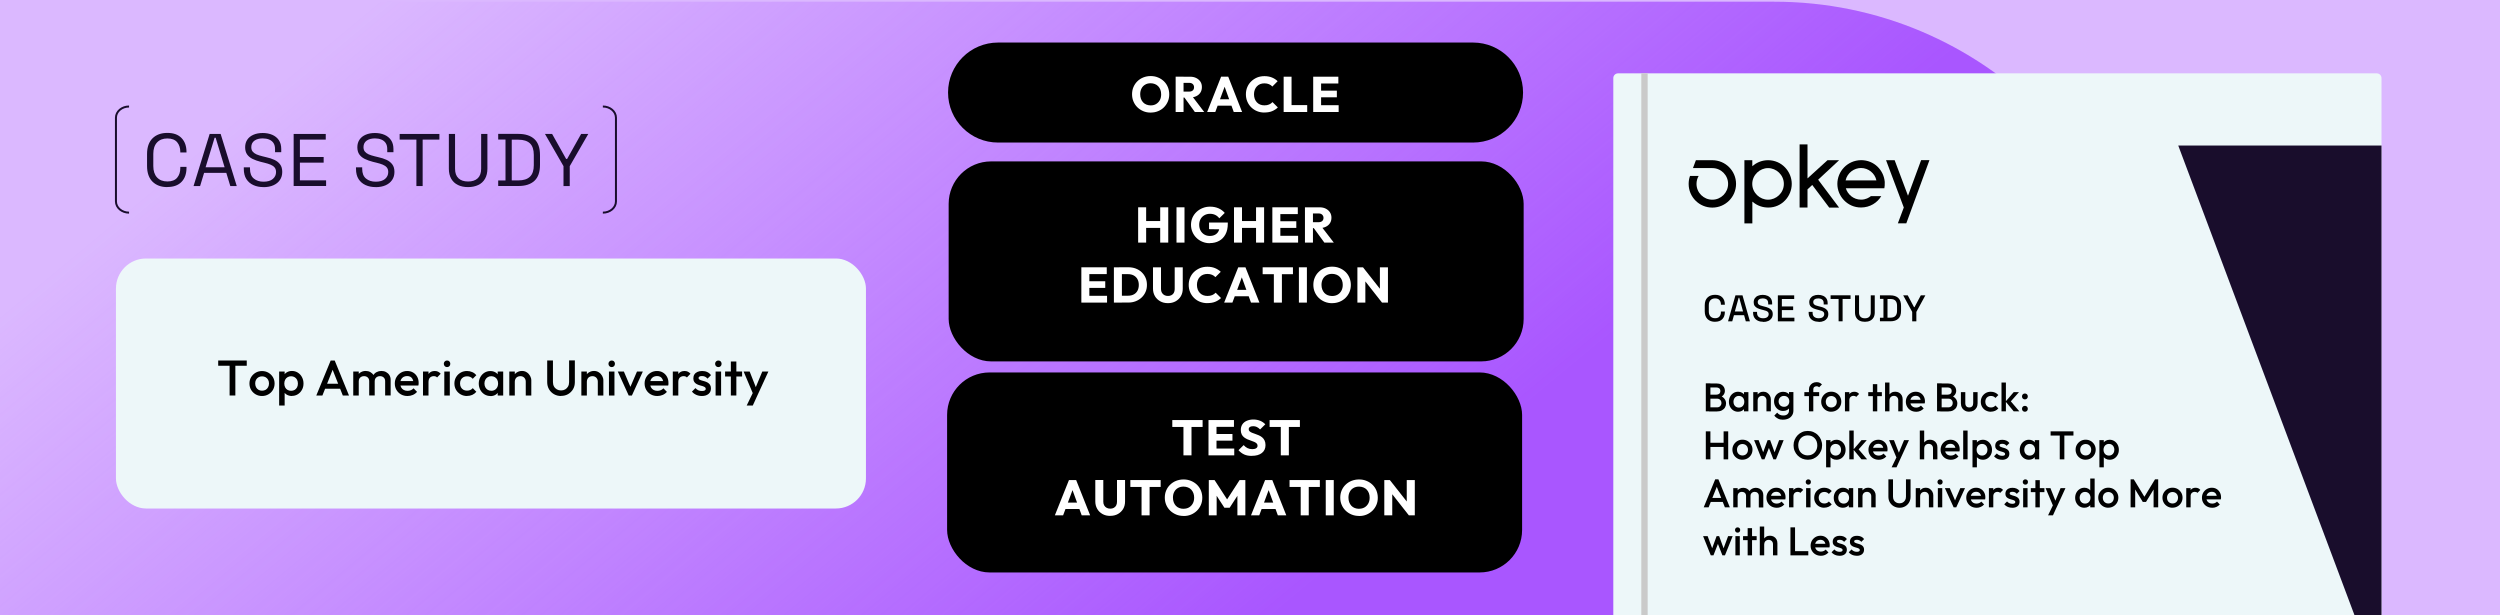
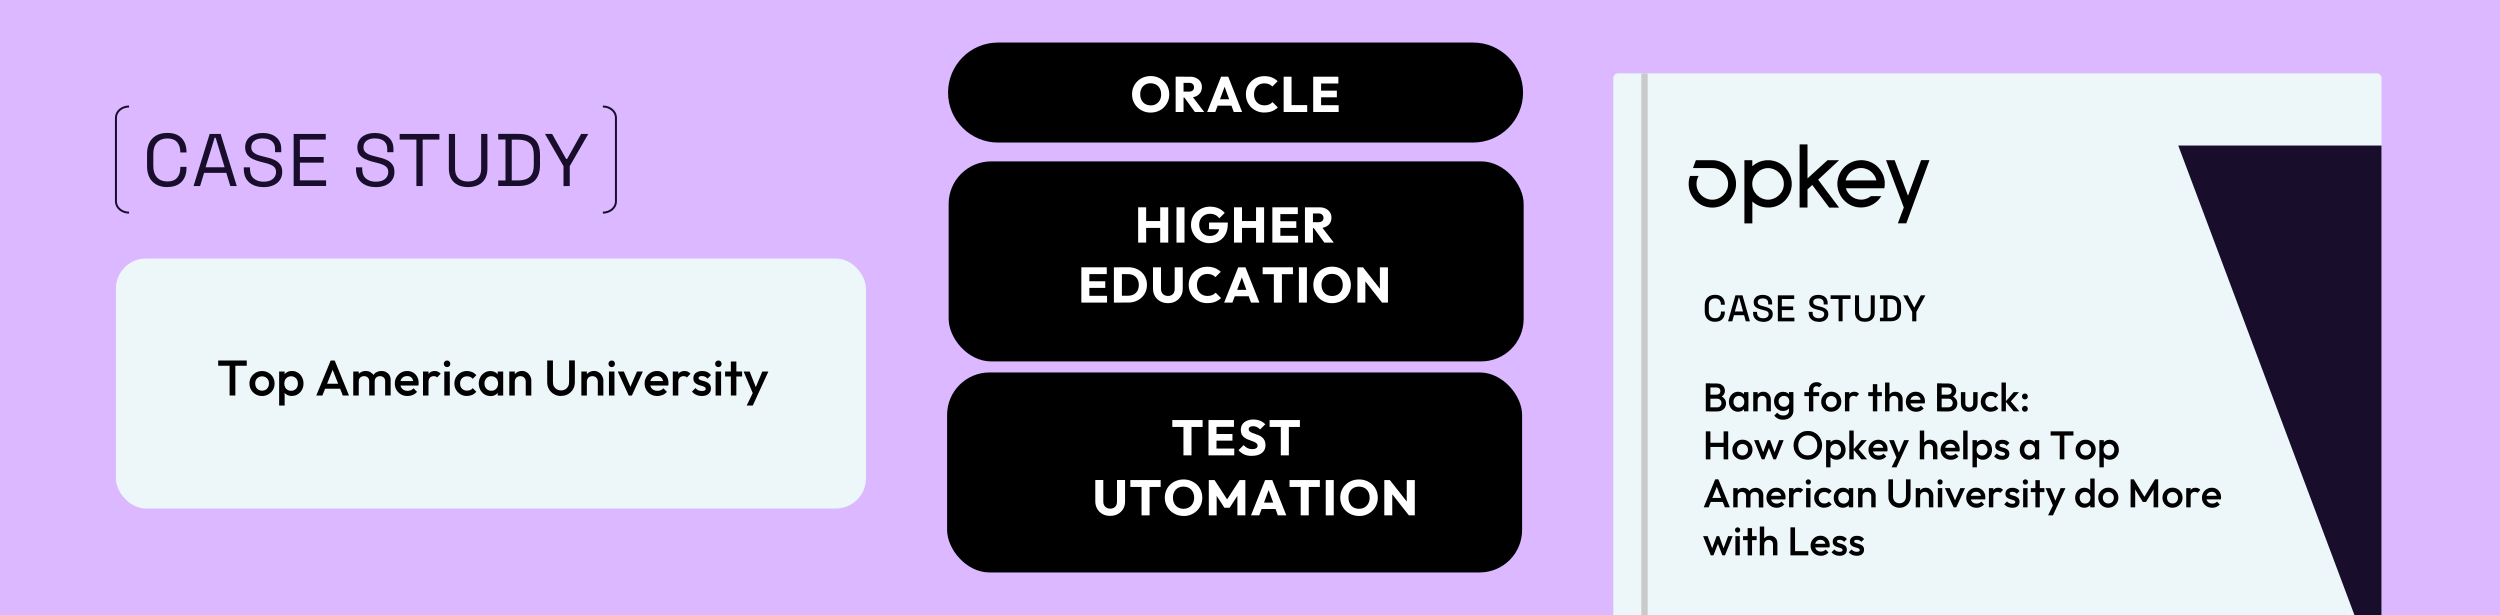
<svg xmlns="http://www.w3.org/2000/svg" id="Layer_1" version="1.1" viewBox="0 0 500 123">
  <defs>
    <style>
      .st0 {
        fill: #cacaca;
      }

      .st1 {
        fill: #dbb8ff;
      }

      .st2 {
        fill: #edf7f9;
      }

      .st3 {
        fill: #fff;
      }

      .st4, .st5 {
        fill: none;
      }

      .st5 {
        stroke: #190d2c;
        stroke-miterlimit: 10;
        stroke-width: .4px;
      }

      .st6 {
        fill: #190d2c;
      }

      .st7 {
        fill: url(#linear-gradient);
      }

      .st8 {
        clip-path: url(#clippath);
      }
    </style>
    <linearGradient id="linear-gradient" x1="249.6" y1="-3.24" x2="116.14" y2="157.43" gradientTransform="translate(0 124) scale(1 -1)" gradientUnits="userSpaceOnUse">
      <stop offset="0" stop-color="#a956ff" />
      <stop offset="1" stop-color="#a956ff" stop-opacity="0" />
    </linearGradient>
    <clipPath id="clippath">
      <rect class="st4" width="500" height="123" />
    </clipPath>
  </defs>
  <rect class="st1" width="500" height="123" />
-   <path class="st7" d="M0,.34h354.85c41.75,0,75.64,33.89,75.64,75.64v47.1H0V.34h0Z" />
  <g>
    <g>
      <path class="st6" d="M33.47,37.42c-1.24,0-2.23-.36-2.96-1.08s-1.1-1.77-1.1-3.15v-2.38c0-1.38.37-2.43,1.1-3.15s1.72-1.08,2.96-1.08,2.18.34,2.84,1.03.99,1.62.99,2.81v.07h-1.24v-.12c0-.78-.21-1.43-.63-1.93-.42-.5-1.07-.75-1.96-.75s-1.57.27-2.07.81c-.5.54-.74,1.3-.74,2.27v2.44c0,.97.25,1.73.74,2.27.5.54,1.19.81,2.07.81s1.54-.25,1.96-.75.63-1.14.63-1.93v-.24h1.24v.19c0,1.19-.33,2.13-.99,2.81-.66.69-1.61,1.03-2.84,1.03v.02Z" />
      <path class="st6" d="M38.71,37.21l3.22-10.42h2.2l3.22,10.42h-1.29l-.8-2.64h-4.44l-.8,2.64h-1.31ZM41.12,33.45h3.8l-1.79-5.9h-.21l-1.8,5.9Z" />
      <path class="st6" d="M52.7,37.42c-.75,0-1.43-.13-2.02-.4-.6-.27-1.06-.67-1.41-1.21-.34-.54-.51-1.22-.51-2.03v-.31h1.24v.31c0,.86.25,1.51.76,1.93.51.42,1.16.63,1.95.63s1.43-.18,1.86-.55.64-.83.64-1.38c0-.39-.1-.69-.29-.92-.19-.23-.46-.41-.81-.56-.35-.14-.75-.27-1.22-.38l-.77-.19c-.61-.16-1.14-.35-1.61-.58-.47-.23-.83-.53-1.09-.9-.26-.37-.39-.85-.39-1.44s.15-1.09.44-1.52.7-.75,1.24-.98c.53-.23,1.14-.34,1.84-.34s1.34.12,1.9.36,1,.6,1.32,1.07.48,1.06.48,1.78v.63h-1.24v-.63c0-.51-.11-.91-.32-1.22s-.51-.54-.88-.69c-.37-.15-.8-.22-1.27-.22-.68,0-1.24.15-1.65.45s-.63.73-.63,1.29c0,.37.09.67.27.89s.43.41.76.56c.33.14.72.27,1.18.38l.77.19c.61.13,1.15.31,1.63.53s.87.53,1.15.91c.29.38.43.88.43,1.5s-.15,1.15-.46,1.61c-.31.46-.74.81-1.3,1.06-.56.25-1.22.38-1.97.38h-.02Z" />
      <path class="st6" d="M58.73,37.21v-10.42h6.42v1.13h-5.17v3.48h4.75v1.13h-4.75v3.54h5.24v1.13h-6.49Z" />
      <path class="st6" d="M75.14,37.42c-.75,0-1.43-.13-2.02-.4-.6-.27-1.06-.67-1.41-1.21-.34-.54-.51-1.22-.51-2.03v-.31h1.24v.31c0,.86.25,1.51.76,1.93.51.42,1.16.63,1.95.63s1.43-.18,1.86-.55.64-.83.64-1.38c0-.39-.1-.69-.29-.92s-.46-.41-.81-.56c-.35-.14-.75-.27-1.22-.38l-.77-.19c-.61-.16-1.14-.35-1.61-.58-.47-.23-.83-.53-1.09-.9-.26-.37-.39-.85-.39-1.44s.15-1.09.44-1.52.7-.75,1.24-.98c.53-.23,1.14-.34,1.84-.34s1.34.12,1.9.36c.56.24,1,.6,1.32,1.07s.48,1.06.48,1.78v.63h-1.24v-.63c0-.51-.11-.91-.32-1.22s-.51-.54-.88-.69c-.37-.15-.8-.22-1.27-.22-.68,0-1.24.15-1.65.45s-.63.73-.63,1.29c0,.37.09.67.27.89s.43.41.76.56c.33.14.72.27,1.18.38l.77.19c.61.13,1.15.31,1.63.53.48.22.87.53,1.15.91.29.38.43.88.43,1.5s-.15,1.15-.46,1.61-.74.81-1.3,1.06c-.56.25-1.22.38-1.97.38h-.02Z" />
      <path class="st6" d="M83.28,37.21v-9.29h-3.35v-1.13h7.95v1.13h-3.35v9.29h-1.25Z" />
      <path class="st6" d="M93.61,37.42c-.77,0-1.45-.14-2.02-.42s-1.02-.69-1.34-1.24c-.32-.55-.48-1.23-.48-2.03v-6.94h1.24v6.95c0,.85.23,1.49.69,1.92s1.1.64,1.92.64,1.46-.21,1.92-.64.69-1.07.69-1.92v-6.95h1.25v6.94c0,.8-.16,1.48-.48,2.03s-.77.97-1.35,1.24-1.26.42-2.03.42h-.01Z" />
      <path class="st6" d="M99.64,37.21v-1.12h1.46v-8.19h-1.46v-1.12h4.06c1.37,0,2.43.35,3.18,1.04s1.12,1.76,1.12,3.2v1.94c0,1.45-.37,2.52-1.12,3.21s-1.81,1.03-3.18,1.03h-4.06ZM102.35,36.08h1.35c1.01,0,1.78-.25,2.29-.74.52-.5.77-1.27.77-2.31v-2.04c0-1.06-.26-1.84-.77-2.32s-1.28-.73-2.29-.73h-1.35v8.14Z" />
      <path class="st6" d="M112.7,37.21v-3.98l-3.71-6.45h1.43l2.8,5h.21l2.8-5h1.43l-3.71,6.45v3.98h-1.25Z" />
    </g>
    <g>
      <path class="st5" d="M25.81,42.53c-1.45,0-2.62-1-2.62-2.24v-16.75c0-1.24,1.17-2.24,2.62-2.24" />
      <path class="st5" d="M120.57,21.3c1.45,0,2.62,1,2.62,2.24v16.75c0,1.24-1.17,2.24-2.62,2.24" />
    </g>
  </g>
  <rect class="st2" x="23.19" y="51.7" width="150" height="50" rx="6.01" ry="6.01" />
  <g>
    <path d="M199.61,8.51h95c5.52,0,10,4.48,10,10h0c0,5.52-4.48,10-10,10h-95c-5.52,0-10-4.48-10-10h0c0-5.52,4.48-10,10-10Z" />
    <rect x="189.73" y="32.28" width="115" height="40" rx="8.49" ry="8.49" />
    <rect x="189.42" y="74.49" width="115" height="40" rx="8.49" ry="8.49" />
    <g>
      <path class="st3" d="M234.46,85.39v-1.38h6.06v1.38h-6.06ZM236.69,91.07v-6.97h1.61v6.97h-1.61Z" />
      <path class="st3" d="M241.7,91.07v-7.06h1.6v7.06h-1.6ZM242.93,85.37v-1.36h3.86v1.36h-3.86ZM242.93,88.13v-1.33h3.56v1.33h-3.56ZM242.93,91.07v-1.36h3.92v1.36h-3.92Z" />
      <path class="st3" d="M250.37,91.18c-.59,0-1.1-.09-1.52-.28s-.8-.47-1.15-.86l1.03-1.02c.23.26.48.46.76.6s.6.21.97.21c.33,0,.59-.06.77-.18.19-.12.28-.29.28-.5,0-.19-.06-.34-.18-.46s-.28-.22-.48-.31-.42-.17-.66-.25-.47-.17-.71-.27c-.24-.11-.46-.24-.66-.39s-.36-.35-.48-.59-.18-.54-.18-.89c0-.44.11-.82.32-1.13s.51-.55.89-.71c.38-.16.82-.25,1.3-.25s.96.09,1.37.26c.41.17.75.41,1.02.7l-1.04,1.03c-.21-.22-.43-.38-.65-.49s-.46-.16-.73-.16-.5.05-.66.16c-.16.1-.24.25-.24.44,0,.17.06.32.18.42.12.11.28.21.48.29s.42.16.66.24c.24.08.48.17.72.28s.46.24.65.4c.2.17.36.37.48.62s.19.56.19.93c0,.67-.24,1.2-.73,1.58-.48.38-1.16.57-2.02.57h.02Z" />
      <path class="st3" d="M253.92,85.39v-1.38h6.06v1.38h-6.06ZM256.16,91.07v-6.97h1.61v6.97h-1.61Z" />
-       <path class="st3" d="M210.97,103.07l2.82-7.06h1.44l2.8,7.06h-1.69l-2.13-5.85h.59l-2.18,5.85h-1.65ZM212.59,101.8v-1.28h3.88v1.28h-3.88Z" />
      <path class="st3" d="M222.05,103.18c-.59,0-1.11-.12-1.56-.38s-.8-.59-1.05-1.03-.38-.93-.38-1.49v-4.28h1.6v4.36c0,.29.06.53.19.74.12.21.29.36.5.47s.44.16.71.16.49-.05.69-.16c.21-.11.37-.26.48-.47s.17-.45.17-.73v-4.37h1.61v4.29c0,.55-.12,1.05-.37,1.48s-.6.77-1.04,1.02-.96.38-1.54.38h-.01Z" />
      <path class="st3" d="M226.07,97.39v-1.38h6.06v1.38h-6.06ZM228.31,103.07v-6.97h1.61v6.97h-1.61Z" />
      <path class="st3" d="M236.73,103.19c-.54,0-1.04-.09-1.49-.28s-.86-.45-1.2-.78-.61-.72-.8-1.17-.28-.92-.28-1.43.09-1,.28-1.44.45-.83.79-1.15c.34-.33.73-.59,1.19-.77s.96-.28,1.49-.28,1.02.09,1.48.28.85.44,1.2.77c.34.33.61.72.79,1.16s.28.93.28,1.45-.09.99-.28,1.43-.45.83-.79,1.16-.73.59-1.18.78-.94.28-1.47.28h0ZM236.71,101.75c.42,0,.79-.09,1.11-.28s.56-.45.74-.78c.18-.33.27-.72.27-1.16,0-.33-.05-.62-.15-.9-.1-.27-.25-.5-.43-.7-.19-.2-.41-.35-.68-.45s-.55-.16-.86-.16c-.42,0-.8.09-1.12.28-.32.18-.57.44-.74.77-.18.33-.26.71-.26,1.16,0,.33.05.64.15.91.1.27.25.51.43.71.19.2.41.35.67.45s.55.16.86.16h0Z" />
      <path class="st3" d="M241.76,103.07v-7.06h1.15l2.81,4.33h-.6l2.8-4.33h1.15v7.06h-1.59v-4.41l.27.08-1.82,2.81h-1.05l-1.82-2.81.27-.08v4.41h-1.59.02Z" />
      <path class="st3" d="M250.2,103.07l2.82-7.06h1.44l2.8,7.06h-1.69l-2.13-5.85h.59l-2.18,5.85h-1.65ZM251.82,101.8v-1.28h3.88v1.28h-3.88Z" />
      <path class="st3" d="M257.91,97.39v-1.38h6.06v1.38h-6.06ZM260.14,103.07v-6.97h1.61v6.97h-1.61Z" />
      <path class="st3" d="M265.15,103.07v-7.06h1.6v7.06h-1.6Z" />
      <path class="st3" d="M271.83,103.19c-.54,0-1.04-.09-1.5-.28s-.86-.45-1.2-.78c-.34-.33-.61-.72-.8-1.17s-.28-.92-.28-1.43.09-1,.28-1.44.45-.83.79-1.15c.34-.33.73-.59,1.19-.77s.96-.28,1.5-.28,1.03.09,1.48.28c.46.18.85.44,1.2.77.34.33.61.72.79,1.16.18.44.28.93.28,1.45s-.09.99-.28,1.43-.45.83-.79,1.16-.73.59-1.18.78-.94.28-1.47.28h-.01ZM271.81,101.75c.42,0,.79-.09,1.11-.28.32-.19.56-.45.74-.78s.27-.72.27-1.16c0-.33-.05-.62-.15-.9-.1-.27-.25-.5-.43-.7-.19-.2-.41-.35-.68-.45s-.55-.16-.86-.16c-.42,0-.8.09-1.12.28-.32.18-.57.44-.74.77s-.26.71-.26,1.16c0,.33.05.64.15.91.1.27.25.51.43.71.19.2.41.35.67.45s.55.16.86.16h.01Z" />
      <path class="st3" d="M276.86,103.07v-7.06h1.12l.47,1.41v5.65h-1.6.01ZM281.77,103.07l-4.19-5.33.39-1.73,4.2,5.33-.4,1.73h0ZM281.77,103.07l-.42-1.41v-5.65h1.61v7.06h-1.19Z" />
    </g>
    <g>
      <path class="st3" d="M227.63,48.52v-7.06h1.6v7.06h-1.6ZM228.59,45.58v-1.37h3.98v1.37h-3.98ZM232.04,48.52v-7.06h1.61v7.06h-1.61Z" />
      <path class="st3" d="M235.3,48.52v-7.06h1.6v7.06h-1.6Z" />
      <path class="st3" d="M241.94,48.64c-.53,0-1.02-.1-1.47-.29s-.85-.45-1.19-.79c-.34-.33-.6-.72-.79-1.16s-.29-.92-.29-1.43.1-1,.29-1.44c.2-.44.47-.82.82-1.15s.76-.59,1.22-.77c.46-.19.96-.28,1.49-.28.61,0,1.17.11,1.68.33.5.22.92.53,1.25.92l-1.09,1.08c-.22-.29-.49-.52-.8-.67-.31-.15-.66-.23-1.05-.23-.42,0-.79.09-1.12.28-.33.18-.59.44-.77.77-.19.33-.28.71-.28,1.15s.09.82.27,1.15c.18.33.43.6.75.79s.68.29,1.09.29.76-.08,1.06-.24c.29-.16.52-.38.68-.69.16-.3.24-.66.24-1.08l1.06.7-3.18-.05v-1.33h3.75v.23c0,.84-.15,1.55-.46,2.13-.31.58-.73,1.02-1.27,1.31-.54.3-1.17.45-1.87.45l-.02.02Z" />
      <path class="st3" d="M246.8,48.52v-7.06h1.6v7.06h-1.6ZM247.76,45.58v-1.37h3.98v1.37h-3.98ZM251.21,48.52v-7.06h1.61v7.06h-1.61Z" />
      <path class="st3" d="M254.47,48.52v-7.06h1.6v7.06h-1.6ZM255.7,42.82v-1.36h3.86v1.36h-3.86ZM255.7,45.58v-1.33h3.56v1.33h-3.56ZM255.7,48.52v-1.36h3.92v1.36h-3.92Z" />
      <path class="st3" d="M260.99,48.52v-7.06h1.6v7.06h-1.6ZM262.21,45.62v-1.18h1.5c.31,0,.55-.08.73-.23.17-.16.26-.37.26-.64,0-.25-.09-.46-.26-.63-.17-.17-.41-.25-.72-.25h-1.51v-1.23h1.7c.48,0,.9.09,1.25.27s.63.42.83.73c.2.31.3.67.3,1.07,0,.43-.1.8-.3,1.11-.2.31-.48.55-.85.72-.36.17-.79.26-1.28.26h-1.65ZM264.87,48.52l-2.22-3.04,1.46-.4,2.65,3.44h-1.89,0Z" />
      <path class="st3" d="M216.27,60.52v-7.06h1.6v7.06h-1.6ZM217.49,54.82v-1.36h3.86v1.36h-3.86ZM217.49,57.58v-1.33h3.56v1.33h-3.56ZM217.49,60.52v-1.36h3.92v1.36h-3.92Z" />
      <path class="st3" d="M222.78,60.52v-7.06h1.6v7.06h-1.6ZM223.87,60.52v-1.38h1.76c.43,0,.81-.09,1.13-.26s.57-.42.74-.74c.17-.32.26-.71.26-1.16s-.09-.82-.27-1.15c-.18-.32-.43-.57-.75-.74-.32-.17-.69-.26-1.12-.26h-1.81v-1.38h1.83c.54,0,1.04.08,1.49.25.45.17.85.41,1.19.73s.6.69.79,1.12.28.9.28,1.43-.09.98-.28,1.41-.45.8-.79,1.12-.73.56-1.19.74-.95.26-1.48.26h-1.8.02Z" />
      <path class="st3" d="M233.59,60.63c-.59,0-1.11-.12-1.56-.38s-.8-.59-1.05-1.03-.38-.93-.38-1.48v-4.28h1.6v4.36c0,.29.06.53.19.74s.29.36.5.47.44.16.71.16.49-.05.69-.16c.21-.11.37-.26.48-.47s.17-.45.17-.73v-4.37h1.61v4.29c0,.55-.12,1.05-.37,1.48s-.6.77-1.04,1.02-.96.38-1.54.38h-.01Z" />
      <path class="st3" d="M241.48,60.63c-.53,0-1.02-.09-1.48-.27s-.85-.44-1.19-.77-.6-.72-.79-1.17-.28-.92-.28-1.44.09-.99.28-1.44.45-.83.79-1.15.74-.58,1.19-.77c.45-.18.95-.27,1.48-.27.57,0,1.07.09,1.51.27.44.18.83.43,1.16.74l-1.07,1.07c-.18-.2-.41-.36-.67-.47s-.57-.17-.92-.17c-.31,0-.59.05-.85.15-.26.1-.48.25-.67.45-.19.19-.33.43-.43.7-.1.27-.15.57-.15.89s.05.64.15.91c.1.27.25.5.43.7.19.2.41.35.67.45s.54.15.85.15c.36,0,.68-.05.95-.17.27-.11.5-.27.69-.48l1.08,1.07c-.34.32-.73.57-1.17.75s-.96.26-1.55.26h0Z" />
      <path class="st3" d="M244.83,60.52l2.82-7.06h1.44l2.8,7.06h-1.69l-2.13-5.85h.59l-2.18,5.85h-1.65ZM246.44,59.25v-1.28h3.88v1.28h-3.88Z" />
      <path class="st3" d="M252.53,54.84v-1.38h6.06v1.38h-6.06ZM254.77,60.52v-6.97h1.61v6.97h-1.61Z" />
      <path class="st3" d="M259.78,60.52v-7.06h1.6v7.06h-1.6Z" />
      <path class="st3" d="M266.45,60.64c-.54,0-1.04-.09-1.5-.28s-.86-.45-1.2-.78c-.34-.33-.61-.72-.8-1.17s-.28-.92-.28-1.44.09-1,.28-1.44.45-.83.79-1.15c.34-.33.73-.59,1.19-.77s.96-.28,1.49-.28,1.03.09,1.48.28c.46.18.85.44,1.2.77.34.33.61.72.79,1.16.18.44.28.93.28,1.45s-.1.99-.28,1.43c-.19.44-.45.83-.79,1.16-.34.33-.73.59-1.18.77s-.94.28-1.48.28h0ZM266.43,59.2c.42,0,.79-.09,1.11-.28.32-.19.56-.45.74-.78s.27-.72.27-1.16c0-.33-.05-.62-.15-.9-.1-.27-.25-.5-.44-.7s-.41-.35-.68-.45c-.26-.1-.55-.16-.86-.16-.42,0-.8.09-1.12.28-.32.18-.57.44-.74.77-.17.33-.26.71-.26,1.15,0,.33.05.64.15.91s.25.51.43.71c.19.2.41.35.67.45.26.1.55.16.86.16h.02Z" />
      <path class="st3" d="M271.48,60.52v-7.06h1.12l.47,1.41v5.65h-1.6.01ZM276.4,60.52l-4.19-5.33.39-1.73,4.2,5.33-.4,1.73h0ZM276.4,60.52l-.42-1.41v-5.65h1.61v7.06h-1.19Z" />
    </g>
    <g>
      <path class="st3" d="M230.15,22.52c-.53,0-1.03-.09-1.48-.28s-.85-.45-1.19-.78-.6-.72-.79-1.17-.28-.92-.28-1.44.09-1,.28-1.44.45-.83.78-1.15c.33-.33.73-.59,1.18-.77s.95-.28,1.48-.28,1.02.09,1.47.28c.45.18.84.44,1.19.77.34.33.6.72.78,1.16s.28.93.28,1.45-.09.99-.28,1.43-.45.83-.78,1.16-.72.59-1.17.77c-.45.19-.93.28-1.46.28h0ZM230.13,21.08c.42,0,.79-.09,1.1-.28.31-.19.56-.45.74-.78.18-.33.26-.72.26-1.16,0-.33-.05-.62-.15-.9s-.24-.5-.43-.7c-.19-.2-.41-.35-.67-.45s-.54-.16-.85-.16c-.42,0-.79.09-1.1.28-.32.18-.56.44-.73.77s-.26.71-.26,1.15c0,.33.05.64.15.91s.24.51.43.71c.19.2.41.35.67.45s.54.16.85.16h-.01Z" />
      <path class="st3" d="M235.13,22.4v-7.06h1.58v7.06h-1.58ZM236.34,19.5v-1.18h1.49c.31,0,.55-.08.72-.23s.26-.37.26-.64c0-.25-.08-.46-.25-.63s-.41-.25-.72-.25h-1.5v-1.23h1.68c.47,0,.89.09,1.24.27s.63.42.83.73.29.67.29,1.07c0,.43-.1.8-.3,1.11-.2.31-.48.55-.84.72s-.78.26-1.27.26h-1.63,0ZM238.97,22.4l-2.2-3.04,1.45-.4,2.62,3.44s-1.87,0-1.87,0Z" />
      <path class="st3" d="M241.43,22.4l2.79-7.06h1.43l2.77,7.06h-1.67l-2.11-5.85h.58l-2.16,5.85h-1.63,0ZM243.03,21.13v-1.28h3.84v1.28h-3.84Z" />
      <path class="st3" d="M252.89,22.51c-.53,0-1.02-.09-1.46-.27-.45-.18-.84-.44-1.18-.77s-.6-.72-.79-1.17-.28-.92-.28-1.44.09-.99.28-1.44.45-.83.79-1.15c.34-.33.73-.58,1.17-.77.45-.18.94-.27,1.47-.27s1.06.09,1.5.27.82.43,1.14.74l-1.06,1.07c-.18-.2-.4-.36-.67-.47-.26-.11-.57-.17-.92-.17-.31,0-.59.05-.84.15s-.47.25-.66.45-.33.43-.43.7c-.1.27-.15.57-.15.89s.05.64.15.91c.1.27.24.5.43.7.19.2.41.35.66.45s.53.15.84.15c.36,0,.67-.05.94-.17.27-.11.49-.27.68-.48l1.07,1.07c-.33.32-.72.57-1.16.75s-.95.26-1.53.26h0Z" />
      <path class="st3" d="M256.73,22.4v-7.06h1.58v7.06h-1.58ZM257.95,22.4v-1.38h3.49v1.38h-3.49Z" />
      <path class="st3" d="M262.64,22.4v-7.06h1.58v7.06h-1.58ZM263.85,16.7v-1.36h3.82v1.36h-3.82ZM263.85,19.46v-1.33h3.52v1.33h-3.52ZM263.85,22.4v-1.36h3.88v1.36h-3.88Z" />
    </g>
  </g>
  <g class="st8">
    <g>
      <path class="st2" d="M323.61,14.67h151.74c.53,0,.95.43.95.95v148.05h-153.64V15.62c0-.53.43-.95.95-.95Z" />
      <rect class="st0" x="328.26" y="14.67" width="1.27" height="149" />
      <polygon class="st6" points="435.65 29.11 476.3 137.43 476.3 29.11 435.65 29.11" />
      <path d="M384.22,32.04l-2.62,7.11-2.67-7.11h-1.72l3.55,9.46-1.19,3.17h1.69l4.63-12.64h-1.68.01Z" />
      <path d="M376.95,36.38c-.2-2.33-2.09-4.35-4.74-4.35-2.76.04-4.74,2.28-4.74,4.75s2.01,4.72,4.73,4.72c1.81,0,3.27-.97,4.05-2.27h-2.07c-.39.3-1.01.7-1.98.7-1.52,0-2.68-1.08-3.03-2.27h7.7c.05-.22.11-.83.08-1.28ZM369.12,36.08c.34-1.55,1.75-2.48,3.08-2.48,1.48,0,2.79,1.06,3.08,2.48h-6.16,0Z" />
      <path d="M365.85,41.52h1.97l-4.19-5.58,4.19-3.9h-2.32l-4,3.64v-6.8h-1.58v12.63h1.58v-3.64l.95-.88,3.39,4.52h0Z" />
      <path d="M353.61,32.04c-1.38,0-2.45.59-3.15,1.2v-1.2h-1.58v12.64h1.59v-4.36c1.02.87,2.1,1.19,3.21,1.19,2.7,0,4.67-2.27,4.67-4.73s-1.99-4.74-4.74-4.74h0ZM353.61,39.94c-1.62,0-3.16-1.36-3.16-3.16s1.53-3.16,3.16-3.16,3.16,1.34,3.16,3.16-1.53,3.16-3.16,3.16Z" />
      <path d="M342.46,32.04h-3.28l-.59,1.58h3.87c1.75,0,3.16,1.42,3.16,3.16s-1.42,3.16-3.16,3.16-3.16-1.42-3.16-3.16h0c0-.58.15-1.12.43-1.59h-1.73c-.18.5-.27,1.04-.27,1.59v.02c0,2.61,2.13,4.72,4.74,4.72s4.74-2.13,4.74-4.74-2.13-4.74-4.74-4.74h0Z" />
      <g>
        <path d="M341.16,82.27v-5.6h.92v5.6h-.92ZM341.79,82.27v-.8h1.61c.28,0,.5-.09.66-.26.15-.18.23-.38.23-.61,0-.15-.03-.3-.1-.43s-.17-.24-.3-.32c-.13-.08-.29-.12-.48-.12h-1.61v-.8h1.47c.24,0,.43-.06.58-.18.14-.12.22-.3.22-.54s-.07-.42-.22-.54c-.14-.12-.34-.18-.58-.18h-1.47v-.8h1.5c.38,0,.69.07.94.21s.44.32.56.54.18.45.18.7c0,.29-.08.55-.24.78s-.4.41-.72.54l.07-.29c.35.14.63.35.82.61.2.26.3.57.3.92,0,.29-.07.55-.21.79-.14.24-.35.43-.62.58s-.61.22-1.01.22h-1.57v-.02Z" />
        <path d="M347.62,82.35c-.35,0-.66-.09-.94-.26-.28-.18-.5-.42-.66-.72s-.24-.64-.24-1.01.08-.72.24-1.02c.16-.3.38-.54.66-.72s.59-.27.94-.27c.29,0,.55.06.78.19.23.13.41.3.54.52.13.22.2.47.2.74v1.1c0,.28-.07.53-.2.74s-.31.39-.54.52-.49.19-.78.19ZM347.77,81.52c.33,0,.59-.11.79-.33s.3-.5.3-.84c0-.23-.04-.43-.14-.61-.09-.18-.22-.31-.38-.41-.16-.1-.35-.15-.57-.15s-.4.05-.56.15-.29.24-.38.41c-.09.18-.14.38-.14.61s.05.43.14.61c.09.18.22.31.38.41.16.1.35.15.56.15h0ZM348.8,82.27v-1.03l.15-.94-.15-.93v-.94h.88v3.84s-.88,0-.88,0Z" />
        <path d="M350.65,82.27v-3.84h.88v3.84h-.88ZM353.29,82.27v-2.22c0-.26-.08-.47-.24-.63-.16-.17-.37-.25-.63-.25-.17,0-.32.04-.46.11-.13.08-.24.18-.31.31-.08.13-.11.29-.11.46l-.34-.19c0-.29.06-.55.19-.78.13-.23.31-.4.53-.54s.48-.2.76-.2.54.07.77.22.4.34.53.57.19.47.19.72v2.41h-.88Z" />
        <path d="M356.62,82.19c-.34,0-.65-.08-.92-.25s-.49-.4-.65-.69-.24-.62-.24-.98.08-.69.24-.98.37-.52.65-.68.58-.25.92-.25c.3,0,.57.06.8.18.23.12.41.29.54.51s.19.47.19.76v.94c0,.28-.07.53-.2.75s-.31.39-.54.51-.49.18-.79.18h0ZM356.66,83.95c-.41,0-.76-.07-1.06-.22s-.55-.35-.74-.62l.58-.58c.15.19.33.34.53.43.2.1.43.14.71.14.35,0,.62-.09.82-.27s.3-.42.3-.73v-.94l.15-.85-.15-.86v-1.03h.88v3.68c0,.37-.08.69-.26.96-.17.28-.41.49-.71.64s-.66.23-1.06.23v.02ZM356.8,81.36c.21,0,.4-.04.56-.14s.28-.22.37-.38c.09-.16.13-.35.13-.57s-.04-.41-.13-.57c-.09-.16-.21-.29-.37-.38s-.35-.14-.56-.14-.4.04-.56.14-.29.22-.38.38c-.09.16-.14.35-.14.57s.04.4.14.57c.09.17.22.29.38.38s.35.14.56.14Z" />
        <path d="M360.87,79.23v-.8h2.96v.8h-2.96ZM361.79,82.27v-4.34c0-.29.06-.55.2-.78s.31-.4.54-.53.5-.19.8-.19c.23,0,.43.04.6.12s.32.19.46.34l-.57.57c-.06-.06-.13-.12-.21-.15-.08-.04-.17-.06-.29-.06-.21,0-.38.06-.49.17-.12.11-.17.28-.17.49v4.35h-.88.01Z" />
        <path d="M366.25,82.35c-.37,0-.71-.09-1.02-.27-.3-.18-.54-.42-.72-.72s-.27-.64-.27-1.02.09-.71.27-1.01.42-.54.72-.72.64-.27,1.02-.27.72.09,1.02.26c.3.18.55.42.72.72.18.3.27.64.27,1.01s-.09.71-.27,1.02-.42.55-.72.72c-.3.18-.65.27-1.02.27h0ZM366.25,81.5c.22,0,.41-.05.58-.15s.3-.24.39-.41.14-.38.14-.6-.05-.42-.14-.59c-.1-.17-.23-.31-.39-.4-.17-.1-.36-.15-.58-.15s-.4.05-.57.15-.3.23-.39.4c-.09.17-.14.37-.14.59s.05.42.14.6c.09.18.22.31.39.41s.36.15.57.15Z" />
        <path d="M368.99,82.27v-3.84h.88v3.84h-.88ZM369.87,80.13l-.3-.15c0-.49.11-.88.32-1.18.22-.3.54-.45.98-.45.19,0,.37.04.52.1.15.07.3.18.43.34l-.58.59c-.07-.08-.15-.13-.23-.16s-.18-.05-.3-.05c-.25,0-.45.08-.61.23-.16.16-.24.4-.24.73h0Z" />
        <path d="M373.65,79.23v-.8h2.72v.8h-2.72ZM374.57,82.27v-5.44h.88v5.44h-.88Z" />
        <path d="M377.01,82.27v-5.76h.88v5.76h-.88ZM379.65,82.27v-2.22c0-.26-.08-.47-.24-.63-.16-.17-.37-.25-.63-.25-.17,0-.32.04-.46.11-.13.08-.24.18-.31.31-.08.13-.11.29-.11.46l-.34-.19c0-.29.06-.55.19-.78.13-.23.31-.4.53-.54s.48-.2.76-.2.54.06.77.19c.22.13.4.3.53.53s.19.49.19.79v2.41h-.88Z" />
        <path d="M383.21,82.35c-.38,0-.73-.09-1.04-.26-.31-.17-.55-.41-.73-.72-.18-.3-.27-.64-.27-1.02s.09-.72.26-1.02c.18-.3.42-.54.72-.72s.64-.26,1-.26.67.08.95.25.49.39.65.68.24.62.24.98c0,.06,0,.13-.01.2,0,.07-.02.14-.04.22h-3.15v-.72h2.7l-.33.29c-.01-.23-.06-.43-.14-.59s-.19-.28-.34-.37c-.15-.08-.33-.13-.54-.13s-.42.05-.58.14c-.17.1-.29.23-.38.4s-.14.38-.14.62.05.45.14.63c.1.18.23.32.41.42s.38.15.61.15c.2,0,.38-.03.55-.1s.31-.17.43-.3l.56.57c-.19.22-.41.38-.68.5s-.55.17-.85.17h0Z" />
        <path d="M387.41,82.27v-5.6h.92v5.6h-.92ZM388.05,82.27v-.8h1.61c.28,0,.5-.09.66-.26.16-.18.23-.38.23-.61,0-.15-.04-.3-.1-.43-.07-.13-.17-.24-.3-.32-.13-.08-.29-.12-.48-.12h-1.61v-.8h1.47c.24,0,.43-.06.58-.18.14-.12.22-.3.22-.54s-.07-.42-.22-.54c-.14-.12-.34-.18-.58-.18h-1.47v-.8h1.5c.38,0,.69.07.94.21s.44.32.56.54.18.45.18.7c0,.29-.08.55-.24.78-.16.22-.4.41-.72.54l.07-.29c.35.14.63.35.82.61.2.26.3.57.3.92,0,.29-.07.55-.21.79s-.35.43-.62.58-.61.22-1.01.22h-1.57v-.02Z" />
        <path d="M393.85,82.35c-.33,0-.61-.07-.87-.22-.25-.14-.45-.34-.59-.6-.14-.25-.21-.54-.21-.88v-2.23h.88v2.19c0,.19.03.35.09.48.06.13.15.23.27.3s.26.1.43.1c.26,0,.45-.08.59-.23.14-.15.2-.37.2-.65v-2.19h.88v2.23c0,.34-.07.63-.21.88-.14.25-.34.45-.59.59s-.54.21-.87.21v.02Z" />
        <path d="M398.17,82.35c-.38,0-.72-.09-1.03-.26-.31-.18-.55-.42-.72-.72-.18-.3-.26-.64-.26-1.02s.09-.72.26-1.02c.18-.3.42-.54.72-.72s.65-.26,1.03-.26c.3,0,.58.06.84.17.26.12.48.28.66.49l-.58.58c-.11-.13-.25-.23-.4-.3-.16-.07-.33-.1-.52-.1-.22,0-.41.05-.58.15-.17.1-.3.23-.39.4-.09.17-.14.37-.14.6s.05.42.14.6c.09.17.22.31.39.41.17.1.36.15.58.15.19,0,.36-.03.52-.1s.29-.17.4-.3l.58.58c-.18.21-.4.38-.66.49s-.54.17-.84.17h0Z" />
        <path d="M400.3,82.27v-5.76h.88v5.76h-.88ZM402.74,82.27l-1.62-1.96,1.62-1.88h1.05l-1.86,2.11.04-.5,1.9,2.23h-1.13Z" />
        <path d="M404.98,79.88c-.17,0-.31-.06-.42-.17-.11-.11-.16-.25-.16-.42s.05-.31.16-.42c.11-.11.25-.17.42-.17s.31.06.42.17c.11.11.16.25.16.42s-.05.31-.16.42c-.11.12-.25.17-.42.17ZM404.98,82.35c-.17,0-.31-.06-.42-.17-.11-.12-.16-.25-.16-.42s.05-.31.16-.42c.11-.11.25-.17.42-.17s.31.06.42.17c.11.11.16.25.16.42s-.05.3-.16.42c-.11.11-.25.17-.42.17Z" />
        <path d="M341.16,91.87v-5.6h.92v5.6h-.92ZM341.79,89.39v-.84h3.13v.84h-3.13ZM344.72,91.87v-5.6h.92v5.6h-.92Z" />
-         <path d="M348.49,91.95c-.37,0-.71-.09-1.02-.27-.3-.18-.55-.42-.72-.72s-.27-.64-.27-1.02.09-.71.27-1.01.42-.54.72-.72.64-.27,1.02-.27.72.09,1.02.26c.3.18.54.42.72.72s.27.64.27,1.01-.09.71-.27,1.02-.42.55-.72.72c-.3.18-.65.27-1.02.27h0ZM348.49,91.1c.22,0,.41-.05.58-.15s.3-.24.39-.41c.09-.18.14-.38.14-.6s-.05-.42-.14-.59c-.1-.17-.23-.31-.39-.4s-.36-.15-.58-.15-.4.05-.57.15-.3.23-.39.4c-.09.17-.14.37-.14.59s.05.42.14.6.22.31.39.41c.17.1.36.15.57.15Z" />
+         <path d="M348.49,91.95c-.37,0-.71-.09-1.02-.27-.3-.18-.55-.42-.72-.72s-.27-.64-.27-1.02.09-.71.27-1.01.42-.54.72-.72.64-.27,1.02-.27.72.09,1.02.26c.3.18.54.42.72.72s.27.64.27,1.01-.09.71-.27,1.02-.42.55-.72.72c-.3.18-.65.27-1.02.27h0M348.49,91.1c.22,0,.41-.05.58-.15s.3-.24.39-.41c.09-.18.14-.38.14-.6s-.05-.42-.14-.59c-.1-.17-.23-.31-.39-.4s-.36-.15-.58-.15-.4.05-.57.15-.3.23-.39.4c-.09.17-.14.37-.14.59s.05.42.14.6.22.31.39.41c.17.1.36.15.57.15Z" />
        <path d="M352.36,91.87l-1.54-3.84h.91l1.04,2.79h-.27l1.02-2.79h.51l1.02,2.8h-.27l1.04-2.8h.91l-1.54,3.84h-.51l-1.04-2.66h.29l-1.04,2.66h-.53Z" />
        <path d="M361.57,91.95c-.4,0-.77-.08-1.12-.22-.35-.15-.65-.36-.91-.62s-.46-.57-.61-.92-.22-.72-.22-1.12.07-.77.22-1.12c.15-.35.35-.65.61-.92.26-.26.56-.47.9-.62s.72-.22,1.12-.22.77.07,1.12.22c.34.15.65.35.91.62.26.26.47.57.61.92s.22.72.22,1.12-.07.77-.22,1.12-.35.65-.61.92c-.26.26-.56.47-.9.62s-.71.22-1.11.22h-.01ZM361.55,91.07c.38,0,.71-.08,1-.26.29-.17.51-.41.67-.71.16-.3.24-.65.24-1.04,0-.29-.05-.56-.14-.8-.09-.24-.22-.45-.4-.63s-.37-.32-.6-.41c-.23-.1-.49-.14-.77-.14-.37,0-.7.08-.99.25s-.51.4-.67.7c-.16.3-.24.65-.24,1.04,0,.29.05.56.14.81.09.25.22.46.39.64s.37.31.6.41c.24.1.49.15.77.15h0Z" />
        <path d="M365.22,93.47v-5.44h.88v1.03l-.15.94.15.93v2.54h-.88ZM367.28,91.95c-.29,0-.55-.06-.78-.19-.23-.12-.41-.3-.54-.52-.13-.22-.2-.47-.2-.74v-1.1c0-.28.07-.53.2-.74.13-.22.31-.39.54-.52.23-.12.49-.19.78-.19.35,0,.66.09.94.27s.5.42.66.72.24.64.24,1.02-.08.71-.24,1.01-.38.54-.66.72-.59.26-.94.26ZM367.13,91.12c.21,0,.4-.05.56-.15s.29-.24.38-.41c.09-.18.14-.38.14-.61s-.05-.43-.14-.61c-.09-.18-.22-.31-.38-.41-.16-.1-.35-.15-.56-.15s-.4.05-.57.15-.29.24-.38.41c-.09.18-.14.38-.14.61s.04.43.14.61c.09.18.22.31.38.41.17.1.35.15.57.15Z" />
        <path d="M369.86,91.87v-5.76h.88v5.76h-.88ZM372.3,91.87l-1.62-1.96,1.62-1.88h1.05l-1.86,2.11.04-.5,1.9,2.23h-1.13Z" />
        <path d="M375.73,91.95c-.38,0-.73-.09-1.04-.26-.31-.17-.55-.41-.73-.72-.18-.3-.27-.64-.27-1.02s.09-.72.26-1.02c.18-.3.42-.54.72-.72s.64-.26,1-.26.67.08.95.25.49.39.65.68.24.62.24.98c0,.06,0,.13-.01.2,0,.07-.02.14-.04.22h-3.15v-.72h2.7l-.33.29c-.01-.23-.06-.43-.14-.59s-.19-.28-.34-.37c-.15-.08-.33-.13-.54-.13s-.42.05-.58.14c-.17.1-.29.23-.38.4s-.14.38-.14.62.05.45.14.63c.1.18.23.32.41.42s.38.15.61.15c.2,0,.38-.03.55-.1s.31-.17.43-.3l.56.57c-.19.22-.41.38-.68.5s-.55.17-.85.17h0Z" />
        <path d="M379.46,91.91l-1.64-3.88h.97l1.12,2.85h-.28l1.18-2.85h.98l-1.78,3.88h-.55ZM378.32,93.47l1.19-2.46.5.9-.71,1.56h-.98Z" />
        <path d="M383.96,91.87v-5.76h.88v5.76h-.88ZM386.6,91.87v-2.22c0-.26-.08-.47-.24-.63-.16-.17-.37-.25-.63-.25-.17,0-.32.04-.46.11-.13.08-.24.18-.31.31s-.11.29-.11.46l-.34-.19c0-.29.06-.55.19-.78.13-.23.31-.4.53-.54s.48-.2.76-.2.54.06.77.19c.22.13.4.3.53.53s.19.49.19.79v2.41h-.88Z" />
        <path d="M390.16,91.95c-.38,0-.73-.09-1.04-.26-.31-.17-.55-.41-.73-.72-.18-.3-.27-.64-.27-1.02s.09-.72.26-1.02c.18-.3.42-.54.72-.72s.64-.26,1-.26.67.08.95.25.49.39.65.68.24.62.24.98c0,.06,0,.13-.01.2,0,.07-.02.14-.04.22h-3.15v-.72h2.7l-.33.29c-.01-.23-.06-.43-.14-.59s-.19-.28-.34-.37c-.15-.08-.33-.13-.54-.13s-.42.05-.58.14c-.17.1-.29.23-.38.4s-.14.38-.14.62.05.45.14.63c.1.18.23.32.41.42s.38.15.61.15c.2,0,.38-.03.55-.1s.31-.17.43-.3l.56.57c-.19.22-.41.38-.68.5s-.55.17-.85.17h0Z" />
        <path d="M392.64,91.87v-5.76h.88v5.76h-.88Z" />
        <path d="M394.5,93.47v-5.44h.88v1.03l-.15.94.15.93v2.54h-.88ZM396.56,91.95c-.29,0-.55-.06-.78-.19-.23-.12-.41-.3-.54-.52-.13-.22-.2-.47-.2-.74v-1.1c0-.28.07-.53.2-.74.13-.22.31-.39.54-.52.23-.12.49-.19.78-.19.35,0,.66.09.94.27s.5.42.66.72.24.64.24,1.02-.08.71-.24,1.01-.38.54-.66.72-.59.26-.94.26ZM396.41,91.12c.21,0,.4-.05.56-.15s.29-.24.38-.41c.09-.18.14-.38.14-.61s-.05-.43-.14-.61c-.09-.18-.22-.31-.38-.41-.16-.1-.35-.15-.56-.15s-.4.05-.57.15-.29.24-.38.41c-.09.18-.14.38-.14.61s.04.43.14.61c.09.18.22.31.38.41.17.1.35.15.57.15Z" />
        <path d="M400.4,91.95c-.21,0-.42-.03-.62-.08s-.38-.14-.54-.24c-.17-.1-.31-.23-.43-.38l.56-.56c.13.15.29.27.46.35.17.08.37.12.59.12.2,0,.35-.03.45-.09s.15-.14.15-.26-.05-.21-.14-.27c-.1-.06-.22-.12-.37-.16s-.31-.09-.48-.14-.33-.11-.48-.2c-.15-.08-.28-.2-.37-.34-.1-.14-.14-.33-.14-.56,0-.25.06-.46.17-.63.12-.18.28-.31.49-.41.21-.1.46-.14.76-.14s.58.05.82.16.44.27.6.49l-.56.56c-.11-.14-.24-.24-.38-.31s-.31-.1-.5-.1c-.18,0-.31.03-.41.08s-.14.13-.14.23.05.19.14.25c.1.06.22.11.37.15s.31.09.48.14.33.12.48.21c.15.09.28.21.37.35.1.15.14.34.14.57,0,.37-.13.67-.39.89s-.62.33-1.06.33h-.02Z" />
        <path d="M405.79,91.95c-.35,0-.66-.09-.94-.26-.28-.18-.5-.42-.66-.72s-.24-.64-.24-1.01.08-.72.24-1.02c.16-.3.38-.54.66-.72s.59-.27.94-.27c.29,0,.55.06.78.19.23.13.41.3.54.52.13.22.2.47.2.74v1.1c0,.28-.07.53-.2.74s-.31.39-.54.52-.49.19-.78.19ZM405.93,91.12c.33,0,.59-.11.79-.33s.3-.5.3-.84c0-.23-.05-.43-.14-.61-.09-.18-.22-.31-.38-.41-.16-.1-.35-.15-.57-.15s-.4.05-.56.15-.29.24-.38.41c-.09.18-.14.38-.14.61s.05.43.14.61c.09.18.22.31.38.41.16.1.35.15.56.15h0ZM406.96,91.87v-1.03l.15-.94-.15-.93v-.94h.88v3.84s-.88,0-.88,0Z" />
        <path d="M410.12,87.11v-.84h4.57v.84h-4.57ZM411.95,91.87v-5.44h.92v5.44h-.92Z" />
        <path d="M417.13,91.95c-.37,0-.71-.09-1.02-.27-.3-.18-.55-.42-.72-.72s-.27-.64-.27-1.02.09-.71.27-1.01.42-.54.72-.72.64-.27,1.02-.27.72.09,1.02.26c.3.18.54.42.72.72s.27.64.27,1.01-.09.71-.27,1.02-.42.55-.72.72c-.3.18-.65.27-1.02.27h0ZM417.13,91.1c.22,0,.41-.05.58-.15s.3-.24.39-.41c.09-.18.14-.38.14-.6s-.05-.42-.14-.59c-.1-.17-.23-.31-.39-.4-.17-.1-.36-.15-.58-.15s-.4.05-.57.15-.3.23-.39.4c-.09.17-.14.37-.14.59s.05.42.14.6c.09.18.22.31.39.41s.36.15.57.15Z" />
        <path d="M419.88,93.47v-5.44h.88v1.03l-.15.94.15.93v2.54h-.88ZM421.93,91.95c-.29,0-.55-.06-.78-.19-.23-.12-.41-.3-.54-.52s-.2-.47-.2-.74v-1.1c0-.28.07-.53.2-.74.13-.22.32-.39.54-.52.23-.12.49-.19.78-.19.35,0,.66.09.94.27s.5.42.66.72.24.64.24,1.02-.08.71-.24,1.01-.38.54-.66.72-.59.26-.94.26ZM421.79,91.12c.21,0,.4-.05.56-.15s.29-.24.38-.41c.09-.18.14-.38.14-.61s-.05-.43-.14-.61c-.09-.18-.22-.31-.38-.41-.16-.1-.35-.15-.56-.15s-.4.05-.57.15-.29.24-.38.41c-.09.18-.14.38-.14.61s.05.43.14.61c.09.18.22.31.38.41.17.1.35.15.57.15Z" />
        <path d="M340.74,101.47l2.3-5.6h.64l2.29,5.6h-.99l-1.79-4.54h.34l-1.81,4.54h-.98ZM341.88,100.39v-.8h2.97v.8h-2.97Z" />
        <path d="M346.65,101.47v-3.84h.88v3.84h-.88ZM349.21,101.47v-2.29c0-.26-.08-.45-.24-.6-.16-.14-.36-.21-.59-.21-.16,0-.3.03-.43.1s-.23.16-.3.28c-.08.12-.11.26-.11.44l-.34-.19c0-.29.06-.55.19-.76s.3-.38.52-.5.46-.18.74-.18.52.06.74.18.39.28.52.5c.13.21.19.47.19.77v2.48h-.88v-.02ZM351.76,101.47v-2.29c0-.26-.08-.45-.24-.6s-.36-.21-.59-.21c-.15,0-.3.03-.42.1s-.23.16-.3.28c-.08.12-.11.26-.11.44l-.5-.19c.03-.29.11-.55.26-.76.14-.21.33-.38.56-.5s.48-.18.75-.18.53.06.75.18.4.28.54.5c.13.21.2.47.2.77v2.48h-.88l-.02-.02Z" />
        <path d="M355.33,101.55c-.38,0-.73-.09-1.04-.26-.31-.17-.55-.41-.73-.72-.18-.3-.27-.64-.27-1.02s.09-.72.26-1.02c.18-.3.42-.54.72-.72s.64-.26,1-.26.67.08.95.25.49.39.65.68.24.62.24.98c0,.06,0,.13-.01.2,0,.07-.02.14-.04.22h-3.15v-.72h2.7l-.33.29c-.01-.23-.06-.43-.14-.59s-.19-.28-.34-.37c-.15-.08-.33-.13-.54-.13s-.42.05-.58.14c-.17.1-.29.23-.38.4s-.14.38-.14.62.05.45.14.63c.1.18.23.32.41.42s.38.15.61.15c.2,0,.38-.03.55-.1s.31-.17.43-.3l.56.57c-.19.22-.41.38-.68.5s-.55.17-.85.17h0Z" />
        <path d="M357.81,101.47v-3.84h.88v3.84h-.88ZM358.69,99.33l-.3-.15c0-.49.11-.88.32-1.18.22-.3.54-.45.98-.45.19,0,.37.04.52.1.15.07.3.18.43.34l-.58.59c-.07-.08-.15-.13-.23-.16s-.18-.05-.3-.05c-.25,0-.45.08-.61.23-.16.16-.24.4-.24.73h0Z" />
        <path d="M361.66,96.93c-.15,0-.27-.05-.37-.15s-.15-.23-.15-.38.05-.27.15-.38c.1-.1.22-.15.37-.15s.28.05.38.15.14.23.14.38-.05.28-.14.38c-.1.1-.22.15-.38.15ZM361.22,101.47v-3.84h.88v3.84h-.88Z" />
        <path d="M364.85,101.55c-.38,0-.72-.09-1.03-.26-.31-.18-.55-.42-.72-.72-.18-.3-.26-.64-.26-1.02s.09-.72.26-1.02c.18-.3.42-.54.72-.72s.65-.26,1.03-.26c.3,0,.58.06.84.17.26.12.48.28.66.49l-.58.58c-.11-.13-.25-.23-.4-.3-.16-.07-.33-.1-.52-.1-.22,0-.41.05-.58.15-.17.1-.3.23-.39.4-.09.17-.14.37-.14.6s.05.42.14.6c.09.17.22.31.39.41.17.1.36.15.58.15.19,0,.36-.03.52-.1s.29-.17.4-.3l.58.58c-.18.21-.4.38-.66.49s-.54.17-.84.17h0Z" />
        <path d="M368.59,101.55c-.35,0-.66-.09-.94-.26-.28-.18-.5-.42-.66-.72s-.24-.64-.24-1.01.08-.72.24-1.02c.16-.3.38-.54.66-.72s.59-.27.94-.27c.29,0,.55.06.78.19.23.13.41.3.54.52.13.22.2.47.2.74v1.1c0,.28-.07.53-.2.74s-.31.39-.54.52-.49.19-.78.19ZM368.73,100.72c.33,0,.59-.11.79-.33s.3-.5.3-.84c0-.23-.05-.43-.14-.61-.09-.18-.22-.31-.38-.41-.16-.1-.35-.15-.57-.15s-.4.05-.56.15-.29.24-.38.41c-.09.18-.14.38-.14.61s.05.43.14.61c.09.18.22.31.38.41.16.1.35.15.56.15h0ZM369.76,101.47v-1.03l.15-.94-.15-.93v-.94h.88v3.84s-.88,0-.88,0Z" />
        <path d="M371.62,101.47v-3.84h.88v3.84h-.88ZM374.25,101.47v-2.22c0-.26-.08-.47-.24-.63-.16-.17-.37-.25-.63-.25-.17,0-.32.04-.46.11-.13.08-.24.18-.31.31-.08.13-.11.29-.11.46l-.34-.19c0-.29.06-.55.19-.78.13-.23.31-.4.53-.54s.48-.2.76-.2.54.07.77.22.4.34.53.57.19.47.19.72v2.41h-.88Z" />
        <path d="M379.91,101.55c-.42,0-.8-.1-1.14-.29s-.6-.46-.8-.79c-.2-.33-.29-.71-.29-1.13v-3.47h.92v3.46c0,.27.06.51.17.71s.27.35.47.46.42.16.66.16.47-.05.66-.16.34-.26.46-.46.17-.43.17-.7v-3.47h.92v3.48c0,.42-.1.8-.29,1.13-.19.33-.45.59-.78.78s-.71.29-1.14.29h0Z" />
        <path d="M383.15,101.47v-3.84h.88v3.84h-.88ZM385.78,101.47v-2.22c0-.26-.08-.47-.24-.63-.16-.17-.37-.25-.63-.25-.17,0-.32.04-.46.11-.13.08-.24.18-.31.31-.08.13-.11.29-.11.46l-.34-.19c0-.29.06-.55.19-.78.13-.23.31-.4.53-.54s.48-.2.76-.2.54.07.77.22.4.34.53.57.19.47.19.72v2.41h-.88Z" />
        <path d="M388.01,96.93c-.15,0-.27-.05-.37-.15s-.15-.23-.15-.38.05-.27.15-.38c.1-.1.22-.15.37-.15s.28.05.38.15.14.23.14.38-.05.28-.14.38c-.1.1-.22.15-.38.15ZM387.57,101.47v-3.84h.88v3.84h-.88Z" />
        <path d="M390.73,101.47l-1.75-3.84h.98l1.34,3.13h-.58l1.34-3.13h.94l-1.75,3.84h-.52Z" />
        <path d="M395.29,101.55c-.38,0-.73-.09-1.04-.26-.31-.17-.55-.41-.73-.72-.18-.3-.27-.64-.27-1.02s.09-.72.26-1.02c.18-.3.42-.54.72-.72s.64-.26,1-.26.67.08.95.25.49.39.65.68.24.62.24.98c0,.06,0,.13-.01.2,0,.07-.02.14-.04.22h-3.15v-.72h2.7l-.33.29c-.01-.23-.06-.43-.14-.59s-.19-.28-.34-.37c-.15-.08-.33-.13-.54-.13s-.42.05-.58.14c-.17.1-.29.23-.38.4s-.14.38-.14.62.05.45.14.63c.1.18.23.32.41.42s.38.15.61.15c.2,0,.38-.03.55-.1s.31-.17.43-.3l.56.57c-.19.22-.41.38-.68.5s-.55.17-.85.17h0Z" />
        <path d="M397.78,101.47v-3.84h.88v3.84h-.88ZM398.66,99.33l-.3-.15c0-.49.11-.88.32-1.18.22-.3.54-.45.98-.45.19,0,.37.04.52.1.15.07.3.18.43.34l-.58.59c-.07-.08-.15-.13-.23-.16s-.18-.05-.3-.05c-.25,0-.45.08-.61.23-.16.16-.24.4-.24.73h0Z" />
        <path d="M402.44,101.55c-.21,0-.42-.03-.62-.08s-.38-.14-.54-.24c-.17-.1-.31-.23-.43-.38l.56-.56c.13.15.29.27.46.35.17.08.37.12.59.12.2,0,.35-.03.45-.09s.15-.14.15-.26-.05-.21-.14-.27c-.1-.06-.22-.12-.37-.16s-.31-.09-.48-.14-.33-.11-.48-.2c-.15-.08-.28-.2-.37-.34-.1-.14-.14-.33-.14-.56,0-.25.06-.46.17-.63.12-.18.28-.31.49-.41.21-.1.46-.14.76-.14s.58.05.82.16c.24.11.44.27.6.49l-.56.56c-.11-.14-.24-.24-.38-.31s-.31-.1-.5-.1c-.18,0-.31.03-.41.08s-.14.13-.14.23.05.19.14.25c.1.06.22.11.37.15s.31.09.48.14.33.12.48.21c.15.09.28.21.37.35.1.15.14.34.14.57,0,.37-.13.67-.39.89s-.62.33-1.06.33h-.02Z" />
        <path d="M405.07,96.93c-.15,0-.27-.05-.37-.15s-.15-.23-.15-.38.05-.27.15-.38c.1-.1.22-.15.37-.15s.28.05.38.15.14.23.14.38-.05.28-.14.38c-.1.1-.22.15-.38.15ZM404.63,101.47v-3.84h.88v3.84h-.88Z" />
        <path d="M406.16,98.43v-.8h2.72v.8h-2.72ZM407.08,101.47v-5.44h.88v5.44h-.88Z" />
        <path d="M410.76,101.51l-1.64-3.88h.97l1.12,2.85h-.28l1.18-2.85h.98l-1.78,3.88h-.55ZM409.61,103.07l1.19-2.46.5.9-.71,1.56h-.98Z" />
        <path d="M416.87,101.55c-.35,0-.66-.09-.94-.26-.28-.18-.5-.42-.66-.72s-.24-.64-.24-1.01.08-.72.24-1.02c.16-.3.38-.54.66-.72s.59-.27.94-.27c.29,0,.55.06.78.19.23.13.41.3.54.52.13.22.2.47.2.74v1.1c0,.28-.07.53-.2.74s-.31.39-.54.52-.49.19-.78.19ZM417.01,100.72c.22,0,.41-.05.57-.15s.29-.24.38-.41c.09-.18.14-.38.14-.61s-.05-.43-.14-.61c-.09-.18-.22-.31-.38-.41-.16-.1-.35-.15-.57-.15s-.4.05-.56.15-.29.24-.38.41c-.09.18-.14.38-.14.61s.05.43.14.61c.09.18.22.31.38.41.16.1.35.15.56.15ZM418.93,101.47h-.88v-1.03l.15-.94-.15-.93v-2.86h.88v5.76Z" />
        <path d="M421.66,101.55c-.37,0-.71-.09-1.02-.27-.3-.18-.55-.42-.72-.72s-.27-.64-.27-1.02.09-.71.27-1.01.42-.54.72-.72.64-.27,1.02-.27.72.09,1.02.26c.3.18.54.42.72.72s.27.64.27,1.01-.09.71-.27,1.02-.42.55-.72.72c-.3.18-.65.27-1.02.27h0ZM421.66,100.7c.22,0,.41-.05.58-.15s.3-.24.39-.41c.09-.18.14-.38.14-.6s-.05-.42-.14-.59c-.1-.17-.23-.31-.39-.4-.17-.1-.36-.15-.58-.15s-.4.05-.57.15-.3.23-.39.4c-.09.17-.14.37-.14.59s.05.42.14.6c.09.18.22.31.39.41s.36.15.57.15Z" />
        <path d="M426.12,101.47v-5.6h.64l2.33,3.83h-.42l2.33-3.83h.64v5.6h-.92v-3.98l.21.06-1.73,2.84h-.64l-1.73-2.84.21-.06v3.98h-.92,0Z" />
        <path d="M434.5,101.55c-.37,0-.71-.09-1.02-.27-.3-.18-.55-.42-.72-.72s-.27-.64-.27-1.02.09-.71.27-1.01.42-.54.72-.72.64-.27,1.02-.27.72.09,1.02.26c.3.18.54.42.72.72s.27.64.27,1.01-.09.71-.27,1.02-.42.55-.72.72c-.3.18-.65.27-1.02.27h0ZM434.5,100.7c.22,0,.41-.05.58-.15s.3-.24.39-.41c.09-.18.14-.38.14-.6s-.05-.42-.14-.59c-.1-.17-.23-.31-.39-.4-.17-.1-.36-.15-.58-.15s-.4.05-.57.15-.3.23-.39.4c-.09.17-.14.37-.14.59s.05.42.14.6c.09.18.22.31.39.41s.36.15.57.15Z" />
        <path d="M437.25,101.47v-3.84h.88v3.84h-.88ZM438.12,99.33l-.3-.15c0-.49.11-.88.32-1.18.22-.3.54-.45.98-.45.19,0,.37.04.52.1.16.07.3.18.43.34l-.58.59c-.07-.08-.15-.13-.23-.16-.08-.03-.18-.05-.3-.05-.25,0-.45.08-.61.23-.16.16-.24.4-.24.73h0Z" />
        <path d="M442.43,101.55c-.38,0-.73-.09-1.04-.26-.31-.17-.55-.41-.73-.72-.18-.3-.27-.64-.27-1.02s.09-.72.26-1.02c.18-.3.42-.54.72-.72s.64-.26,1-.26.67.08.95.25.49.39.65.68.24.62.24.98c0,.06,0,.13-.01.2,0,.07-.02.14-.04.22h-3.15v-.72h2.7l-.33.29c-.01-.23-.06-.43-.14-.59s-.19-.28-.34-.37c-.15-.08-.33-.13-.54-.13s-.42.05-.58.14c-.17.1-.29.23-.38.4s-.14.38-.14.62.05.45.14.63c.1.18.23.32.41.42s.38.15.61.15c.2,0,.38-.03.55-.1.17-.07.31-.17.43-.3l.56.57c-.19.22-.41.38-.68.5s-.55.17-.85.17h0Z" />
        <path d="M342.16,111.07l-1.54-3.84h.91l1.04,2.79h-.27l1.02-2.79h.51l1.02,2.8h-.27l1.04-2.8h.91l-1.54,3.84h-.51l-1.04-2.66h.29l-1.04,2.66h-.53Z" />
        <path d="M347.52,106.53c-.15,0-.27-.05-.37-.15s-.15-.23-.15-.38.05-.27.15-.38c.1-.1.22-.15.37-.15s.28.05.38.15.14.23.14.38-.05.28-.14.38c-.1.1-.22.15-.38.15ZM347.08,111.07v-3.84h.88v3.84h-.88Z" />
        <path d="M348.61,108.03v-.8h2.72v.8h-2.72ZM349.53,111.07v-5.44h.88v5.44h-.88Z" />
        <path d="M351.96,111.07v-5.76h.88v5.76h-.88ZM354.6,111.07v-2.22c0-.26-.08-.47-.24-.63-.16-.17-.37-.25-.63-.25-.17,0-.32.04-.46.11-.13.08-.24.18-.31.31s-.11.29-.11.46l-.34-.19c0-.29.06-.55.19-.78.13-.23.31-.4.53-.54s.48-.2.76-.2.54.06.77.19c.22.13.4.3.53.53s.19.49.19.79v2.41h-.88Z" />
        <path d="M358.09,111.07v-5.6h.92v5.6h-.92ZM358.73,111.07v-.84h2.93v.84h-2.93Z" />
        <path d="M364.16,111.15c-.38,0-.73-.09-1.04-.26-.31-.17-.55-.41-.73-.72-.18-.3-.27-.64-.27-1.02s.09-.72.26-1.02c.18-.3.42-.54.72-.72s.64-.26,1-.26.67.08.95.25.49.39.65.68.24.62.24.98c0,.06,0,.13-.01.2,0,.07-.02.14-.04.22h-3.15v-.72h2.7l-.33.29c-.01-.23-.06-.43-.14-.59s-.19-.28-.34-.37c-.15-.08-.33-.13-.54-.13s-.42.05-.58.14c-.17.1-.29.23-.38.4s-.14.38-.14.62.05.45.14.63c.1.18.23.32.41.42s.38.15.61.15c.2,0,.38-.03.55-.1s.31-.17.43-.3l.56.57c-.19.22-.41.38-.68.5s-.55.17-.85.17h0Z" />
        <path d="M367.9,111.15c-.21,0-.42-.03-.62-.08s-.38-.14-.54-.24c-.17-.1-.31-.23-.43-.38l.56-.56c.13.15.29.27.46.35.17.08.37.12.59.12.2,0,.35-.03.45-.09s.15-.14.15-.26-.05-.21-.14-.27c-.1-.06-.22-.12-.37-.16s-.31-.09-.48-.14-.33-.11-.48-.2-.28-.2-.37-.34c-.1-.14-.14-.33-.14-.56,0-.25.06-.46.17-.63.11-.18.28-.31.49-.41.21-.1.46-.14.76-.14s.58.05.82.16.44.27.6.49l-.56.56c-.11-.14-.24-.24-.38-.31s-.31-.1-.5-.1c-.18,0-.31.03-.41.08s-.14.13-.14.23.05.19.14.25c.1.06.22.11.37.15s.31.09.48.14.33.12.48.21c.15.09.28.21.37.35s.14.34.14.57c0,.37-.13.67-.39.89s-.62.33-1.06.33h-.02Z" />
        <path d="M371.34,111.15c-.21,0-.42-.03-.62-.08s-.38-.14-.54-.24c-.17-.1-.31-.23-.43-.38l.56-.56c.13.15.29.27.46.35.17.08.37.12.59.12.2,0,.35-.03.45-.09s.15-.14.15-.26-.05-.21-.14-.27c-.1-.06-.22-.12-.37-.16s-.31-.09-.48-.14-.33-.11-.48-.2c-.15-.08-.28-.2-.37-.34-.1-.14-.14-.33-.14-.56,0-.25.06-.46.17-.63.12-.18.28-.31.49-.41.21-.1.46-.14.76-.14s.58.05.82.16.44.27.6.49l-.56.56c-.11-.14-.24-.24-.38-.31s-.31-.1-.5-.1c-.18,0-.31.03-.41.08s-.14.13-.14.23.05.19.14.25c.1.06.22.11.37.15s.31.09.48.14.33.12.48.21c.15.09.28.21.37.35.1.15.14.34.14.57,0,.37-.13.67-.39.89s-.62.33-1.06.33h-.02Z" />
      </g>
      <g>
        <path d="M343.02,64.36c-.63,0-1.14-.18-1.51-.54s-.56-.88-.56-1.55v-1.22c0-.68.19-1.2.56-1.55.37-.36.87-.54,1.51-.54s1.1.17,1.44.52.51.82.51,1.42v.04h-.79v-.07c0-.35-.1-.64-.29-.86s-.48-.33-.87-.33-.71.12-.93.36-.33.57-.33,1v1.25c0,.42.11.75.33.99s.53.36.93.36.68-.11.87-.34.29-.51.29-.86v-.13h.79v.1c0,.6-.17,1.07-.51,1.42s-.82.52-1.44.52h0Z" />
        <path d="M345.61,64.26l1.48-5.19h1.41l1.48,5.19h-.82l-.34-1.22h-2.03l-.34,1.22h-.84ZM346.98,62.29h1.63l-.76-2.73h-.12l-.76,2.73h.01Z" />
        <path d="M352.63,64.36c-.39,0-.74-.07-1.04-.21-.3-.14-.54-.34-.71-.61-.17-.27-.26-.6-.26-.98v-.19h.79v.19c0,.37.11.64.33.82s.51.27.88.27.65-.08.84-.23c.19-.16.28-.36.28-.6,0-.16-.04-.3-.13-.4-.09-.1-.22-.19-.38-.25s-.36-.12-.59-.17l-.27-.07c-.33-.08-.62-.18-.86-.29s-.43-.27-.57-.46-.2-.44-.2-.74.08-.57.23-.79c.15-.22.36-.39.63-.5.27-.12.58-.18.94-.18s.68.06.97.19c.28.12.51.31.67.55s.25.55.25.91v.27h-.79v-.27c0-.22-.05-.4-.14-.54-.09-.14-.22-.24-.38-.3-.16-.06-.35-.1-.57-.1-.32,0-.56.07-.74.2-.17.13-.26.31-.26.54,0,.16.04.29.11.39.08.1.19.18.34.25.15.06.33.12.56.17l.27.07c.34.07.63.17.89.29.26.12.46.27.61.47s.22.45.22.76-.08.58-.23.82c-.16.23-.38.42-.66.55s-.63.2-1.02.2v-.03Z" />
        <path d="M355.57,64.26v-5.19h3.27v.73h-2.47v1.49h2.26v.73h-2.26v1.52h2.51v.73h-3.31Z" />
        <path d="M363.74,64.36c-.39,0-.74-.07-1.04-.21-.3-.14-.54-.34-.71-.61s-.26-.6-.26-.98v-.19h.79v.19c0,.37.11.64.33.82s.51.27.88.27.65-.08.84-.23c.19-.16.28-.36.28-.6,0-.16-.04-.3-.13-.4-.09-.1-.21-.19-.38-.25-.16-.06-.36-.12-.59-.17l-.27-.07c-.33-.08-.62-.18-.86-.29-.25-.12-.43-.27-.57-.46-.13-.19-.2-.44-.2-.74s.08-.57.23-.79c.15-.22.36-.39.63-.5.27-.12.58-.18.94-.18s.68.06.97.19c.28.12.51.31.67.55s.24.55.24.91v.27h-.79v-.27c0-.22-.04-.4-.14-.54-.09-.14-.22-.24-.38-.3-.16-.06-.35-.1-.57-.1-.32,0-.56.07-.74.2s-.26.31-.26.54c0,.16.04.29.12.39s.19.18.34.25c.15.06.33.12.56.17l.27.07c.34.07.63.17.89.29s.46.27.61.47.22.45.22.76-.08.58-.23.82c-.16.23-.38.42-.66.55-.29.13-.63.2-1.02.2v-.03Z" />
        <path d="M367.72,64.26v-4.47h-1.6v-.73h3.99v.73h-1.59v4.47h-.8Z" />
        <path d="M372.98,64.36c-.41,0-.76-.07-1.06-.22-.29-.15-.52-.36-.68-.64s-.24-.62-.24-1.02v-3.41h.81v3.44c0,.37.1.65.3.85.2.2.49.3.87.3s.67-.1.87-.3c.2-.2.3-.48.3-.85v-3.44h.8v3.41c0,.4-.08.74-.24,1.02s-.39.49-.68.64c-.29.15-.65.22-1.05.22Z" />
        <path d="M375.99,64.26v-.71h.7v-3.77h-.7v-.71h2.08c.69,0,1.22.18,1.59.53s.55.88.55,1.59v.97c0,.71-.18,1.24-.55,1.58-.37.35-.9.52-1.59.52h-2.08ZM377.5,63.53h.58c.45,0,.78-.11,1-.34s.33-.57.33-1.02v-1.02c0-.46-.11-.79-.33-1.02s-.55-.33-1-.33h-.58v3.73Z" />
        <path d="M382.44,64.26v-1.88l-1.8-3.31h.91l1.25,2.35h.11l1.25-2.35h.91l-1.8,3.31v1.88h-.83Z" />
      </g>
    </g>
  </g>
  <g>
    <path d="M43.64,73.15v-1.05h5.71v1.05h-5.71ZM45.92,79.1v-6.8h1.15v6.8h-1.15Z" />
    <path d="M52.4,79.2c-.47,0-.89-.11-1.27-.33s-.68-.52-.91-.9c-.22-.38-.33-.8-.33-1.27s.11-.89.33-1.26.53-.67.91-.9c.38-.22.8-.33,1.27-.33s.9.11,1.28.33c.38.22.68.52.91.9.22.38.33.8.33,1.26s-.11.89-.33,1.27-.52.68-.91.9c-.38.22-.81.33-1.28.33ZM52.4,78.14c.27,0,.52-.06.73-.18s.37-.3.49-.52.18-.47.18-.75-.06-.53-.18-.74-.28-.38-.49-.5c-.21-.12-.45-.18-.72-.18s-.5.06-.71.18-.37.29-.49.5c-.12.21-.17.46-.17.74s.06.53.17.75.28.39.49.52c.21.12.45.18.71.18h0Z" />
    <path d="M55.83,81.1v-6.8h1.1v1.29l-.19,1.17.19,1.16v3.18h-1.1ZM58.4,79.2c-.37,0-.69-.08-.98-.23-.29-.16-.51-.37-.68-.65s-.25-.58-.25-.93v-1.38c0-.35.08-.66.25-.93s.39-.49.68-.65.61-.24.97-.24c.43,0,.82.11,1.17.33s.63.52.83.9c.2.38.31.8.31,1.28s-.1.89-.31,1.26c-.2.38-.48.67-.83.89-.35.22-.74.33-1.17.33v.02ZM58.22,78.16c.27,0,.5-.06.71-.18.2-.12.36-.29.48-.51s.17-.47.17-.76-.06-.54-.17-.76-.28-.39-.48-.51-.44-.19-.71-.19-.5.06-.71.19-.37.29-.48.51-.17.47-.17.76.06.54.17.76c.11.22.27.39.48.51s.44.18.71.18Z" />
    <path d="M63.26,79.1l2.88-7h.8l2.86,7h-1.24l-2.24-5.67h.42l-2.26,5.67h-1.22ZM64.68,77.75v-1h3.71v1h-3.71Z" />
    <path d="M70.65,79.1v-4.8h1.1v4.8h-1.1ZM73.84,79.1v-2.86c0-.32-.1-.57-.3-.75-.2-.18-.45-.26-.74-.26-.2,0-.38.04-.53.12-.16.08-.28.2-.38.34-.09.15-.14.33-.14.54l-.43-.24c0-.37.08-.68.24-.95s.38-.48.65-.62c.27-.15.58-.23.92-.23s.65.07.92.22.49.35.65.62c.16.27.24.59.24.96v3.1h-1.1ZM77.03,79.1v-2.86c0-.32-.1-.57-.3-.75-.2-.18-.45-.26-.74-.26-.19,0-.37.04-.53.12s-.29.2-.38.34c-.09.15-.14.33-.14.54l-.62-.24c.03-.37.14-.68.32-.95s.41-.48.69-.62c.28-.15.6-.23.94-.23s.66.07.94.22.5.35.67.62.25.59.25.96v3.1h-1.1Z" />
    <path d="M81.49,79.2c-.48,0-.91-.11-1.29-.32s-.69-.52-.91-.9c-.22-.38-.33-.81-.33-1.28s.11-.9.33-1.27c.22-.38.52-.67.9-.9.38-.22.79-.33,1.25-.33s.84.1,1.19.31.61.49.81.85.29.77.29,1.23c0,.08,0,.16-.01.25-.01.08-.03.17-.05.27h-3.94v-.9h3.37l-.41.36c-.01-.29-.07-.54-.17-.74s-.24-.35-.42-.46-.41-.16-.68-.16-.52.06-.73.18-.37.29-.48.5-.17.47-.17.78.06.56.18.79.29.4.51.52c.22.12.47.19.76.19.25,0,.48-.04.69-.13s.39-.21.53-.38l.7.71c-.23.27-.52.48-.85.62s-.69.21-1.06.21h0Z" />
    <path d="M84.6,79.1v-4.8h1.1v4.8h-1.1ZM85.7,76.43l-.38-.19c0-.61.13-1.1.4-1.47s.68-.57,1.23-.57c.24,0,.46.04.65.13s.37.23.54.42l-.72.74c-.09-.09-.18-.16-.29-.2-.11-.04-.23-.06-.37-.06-.31,0-.56.1-.76.29-.2.19-.3.5-.3.91Z" />
    <path d="M89.41,73.42c-.19,0-.34-.06-.46-.19-.12-.13-.19-.28-.19-.47s.06-.34.19-.47c.12-.13.28-.19.46-.19s.35.06.47.19c.12.13.18.28.18.47s-.06.34-.18.47c-.12.13-.28.19-.47.19ZM88.86,79.1v-4.8h1.1v4.8h-1.1Z" />
    <path d="M93.4,79.2c-.47,0-.9-.11-1.28-.33s-.69-.52-.91-.9c-.22-.38-.33-.8-.33-1.27s.11-.9.33-1.27c.22-.38.52-.67.91-.9.38-.22.81-.33,1.28-.33.37,0,.72.07,1.05.22.32.14.6.35.82.61l-.72.73c-.14-.17-.31-.29-.51-.38s-.41-.12-.65-.12c-.27,0-.51.06-.72.18s-.37.29-.49.5c-.12.21-.17.46-.17.75s.06.53.17.75c.12.22.28.39.49.51s.45.18.72.18c.23,0,.45-.04.65-.12s.37-.21.51-.38l.72.73c-.23.27-.5.47-.82.62-.32.14-.67.21-1.05.21h0Z" />
    <path d="M98.07,79.2c-.43,0-.83-.11-1.18-.33s-.63-.52-.83-.89c-.2-.38-.31-.8-.31-1.26s.1-.9.31-1.28c.2-.38.48-.68.83-.9s.74-.33,1.18-.33c.37,0,.69.08.98.24.28.16.51.37.67.65s.25.58.25.93v1.38c0,.35-.08.66-.25.93s-.39.49-.67.65c-.29.16-.61.23-.98.23v-.02ZM98.25,78.16c.41,0,.74-.14.99-.41s.38-.62.38-1.05c0-.29-.06-.54-.17-.76s-.27-.39-.48-.51c-.2-.12-.44-.19-.72-.19s-.5.06-.7.19c-.2.12-.36.29-.48.51s-.18.47-.18.76.06.54.18.76.28.39.48.51c.2.12.44.18.7.18h0ZM99.54,79.1v-1.29l.19-1.17-.19-1.16v-1.18h1.1v4.8h-1.1Z" />
    <path d="M101.86,79.1v-4.8h1.1v4.8h-1.1ZM105.15,79.1v-2.77c0-.32-.1-.58-.3-.79-.2-.21-.47-.31-.79-.31-.21,0-.4.05-.57.14s-.3.22-.39.39-.14.36-.14.57l-.43-.24c0-.37.08-.69.24-.98.16-.28.38-.51.67-.67.28-.16.6-.25.96-.25s.68.09.96.28c.28.18.5.42.66.71s.24.59.24.91v3.01h-1.11Z" />
    <path d="M112.22,79.2c-.53,0-1-.12-1.42-.36s-.75-.57-1-.99c-.24-.42-.36-.89-.36-1.42v-4.34h1.15v4.33c0,.34.07.63.21.88s.34.44.58.58.52.21.83.21.59-.07.83-.21c.24-.14.43-.33.57-.58s.21-.54.21-.88v-4.34h1.15v4.35c0,.53-.12,1-.36,1.41s-.57.74-.98.98c-.41.24-.89.36-1.42.36v.02Z" />
    <path d="M116.27,79.1v-4.8h1.1v4.8h-1.1ZM119.56,79.1v-2.77c0-.32-.1-.58-.3-.79-.2-.21-.47-.31-.79-.31-.21,0-.4.05-.57.14s-.3.22-.39.39-.14.36-.14.57l-.43-.24c0-.37.08-.69.24-.98.16-.28.38-.51.67-.67.28-.16.6-.25.96-.25s.68.09.96.28c.28.18.5.42.66.71s.24.59.24.91v3.01h-1.11Z" />
    <path d="M122.34,73.42c-.19,0-.34-.06-.46-.19-.12-.13-.19-.28-.19-.47s.06-.34.19-.47c.12-.13.28-.19.46-.19s.35.06.47.19c.12.13.18.28.18.47s-.06.34-.18.47c-.12.13-.28.19-.47.19ZM121.79,79.1v-4.8h1.1v4.8h-1.1Z" />
    <path d="M125.74,79.1l-2.19-4.8h1.22l1.67,3.91h-.72l1.68-3.91h1.17l-2.19,4.8s-.64,0-.64,0Z" />
    <path d="M131.45,79.2c-.48,0-.91-.11-1.29-.32s-.69-.52-.91-.9c-.22-.38-.33-.81-.33-1.28s.11-.9.33-1.27c.22-.38.52-.67.9-.9.38-.22.79-.33,1.25-.33s.84.1,1.19.31.61.49.81.85.29.77.29,1.23c0,.08,0,.16,0,.25,0,.08-.03.17-.05.27h-3.94v-.9h3.37l-.41.36c0-.29-.07-.54-.17-.74-.1-.2-.24-.35-.42-.46s-.41-.16-.68-.16-.52.06-.73.18-.37.29-.48.5-.17.47-.17.78.06.56.18.79.29.4.51.52c.22.12.47.19.76.19.25,0,.48-.04.69-.13s.39-.21.53-.38l.7.71c-.23.27-.52.48-.85.62s-.69.21-1.06.21h0Z" />
    <path d="M134.56,79.1v-4.8h1.1v4.8h-1.1ZM135.66,76.43l-.38-.19c0-.61.13-1.1.4-1.47s.68-.57,1.23-.57c.24,0,.46.04.65.13.19.09.37.23.54.42l-.72.74c-.09-.09-.18-.16-.29-.2-.11-.04-.23-.06-.37-.06-.31,0-.56.1-.76.29s-.3.5-.3.91h0Z" />
    <path d="M140.38,79.2c-.27,0-.52-.03-.77-.1s-.47-.17-.68-.3-.39-.29-.54-.48l.7-.7c.17.19.36.34.57.44s.46.14.74.14c.25,0,.43-.04.56-.11s.19-.18.19-.32c0-.15-.06-.26-.18-.34s-.27-.15-.46-.21-.39-.12-.6-.17c-.21-.06-.41-.14-.6-.25s-.35-.25-.46-.42c-.12-.18-.18-.41-.18-.7,0-.31.07-.57.21-.79s.35-.39.61-.51.58-.18.94-.18c.39,0,.73.07,1.02.21.3.14.54.34.75.62l-.7.7c-.14-.17-.3-.3-.48-.39s-.39-.13-.62-.13-.39.03-.51.1-.18.16-.18.29.06.24.18.31.27.14.46.19.39.11.6.17.41.15.6.26.35.26.46.44c.12.18.18.42.18.71,0,.47-.16.84-.49,1.11s-.77.41-1.33.41h0Z" />
    <path d="M143.67,73.42c-.19,0-.34-.06-.46-.19-.12-.13-.19-.28-.19-.47s.06-.34.19-.47c.12-.13.28-.19.46-.19s.35.06.47.19c.12.13.18.28.18.47s-.06.34-.18.47c-.12.13-.28.19-.47.19ZM143.12,79.1v-4.8h1.1v4.8h-1.1Z" />
    <path d="M145.02,75.3v-1h3.4v1h-3.4ZM146.17,79.1v-6.8h1.1v6.8h-1.1Z" />
    <path d="M150.77,79.15l-2.05-4.85h1.21l1.4,3.56h-.35l1.48-3.56h1.22l-2.23,4.85h-.68ZM149.34,81.1l1.49-3.07.62,1.12-.89,1.95h-1.22Z" />
  </g>
</svg>